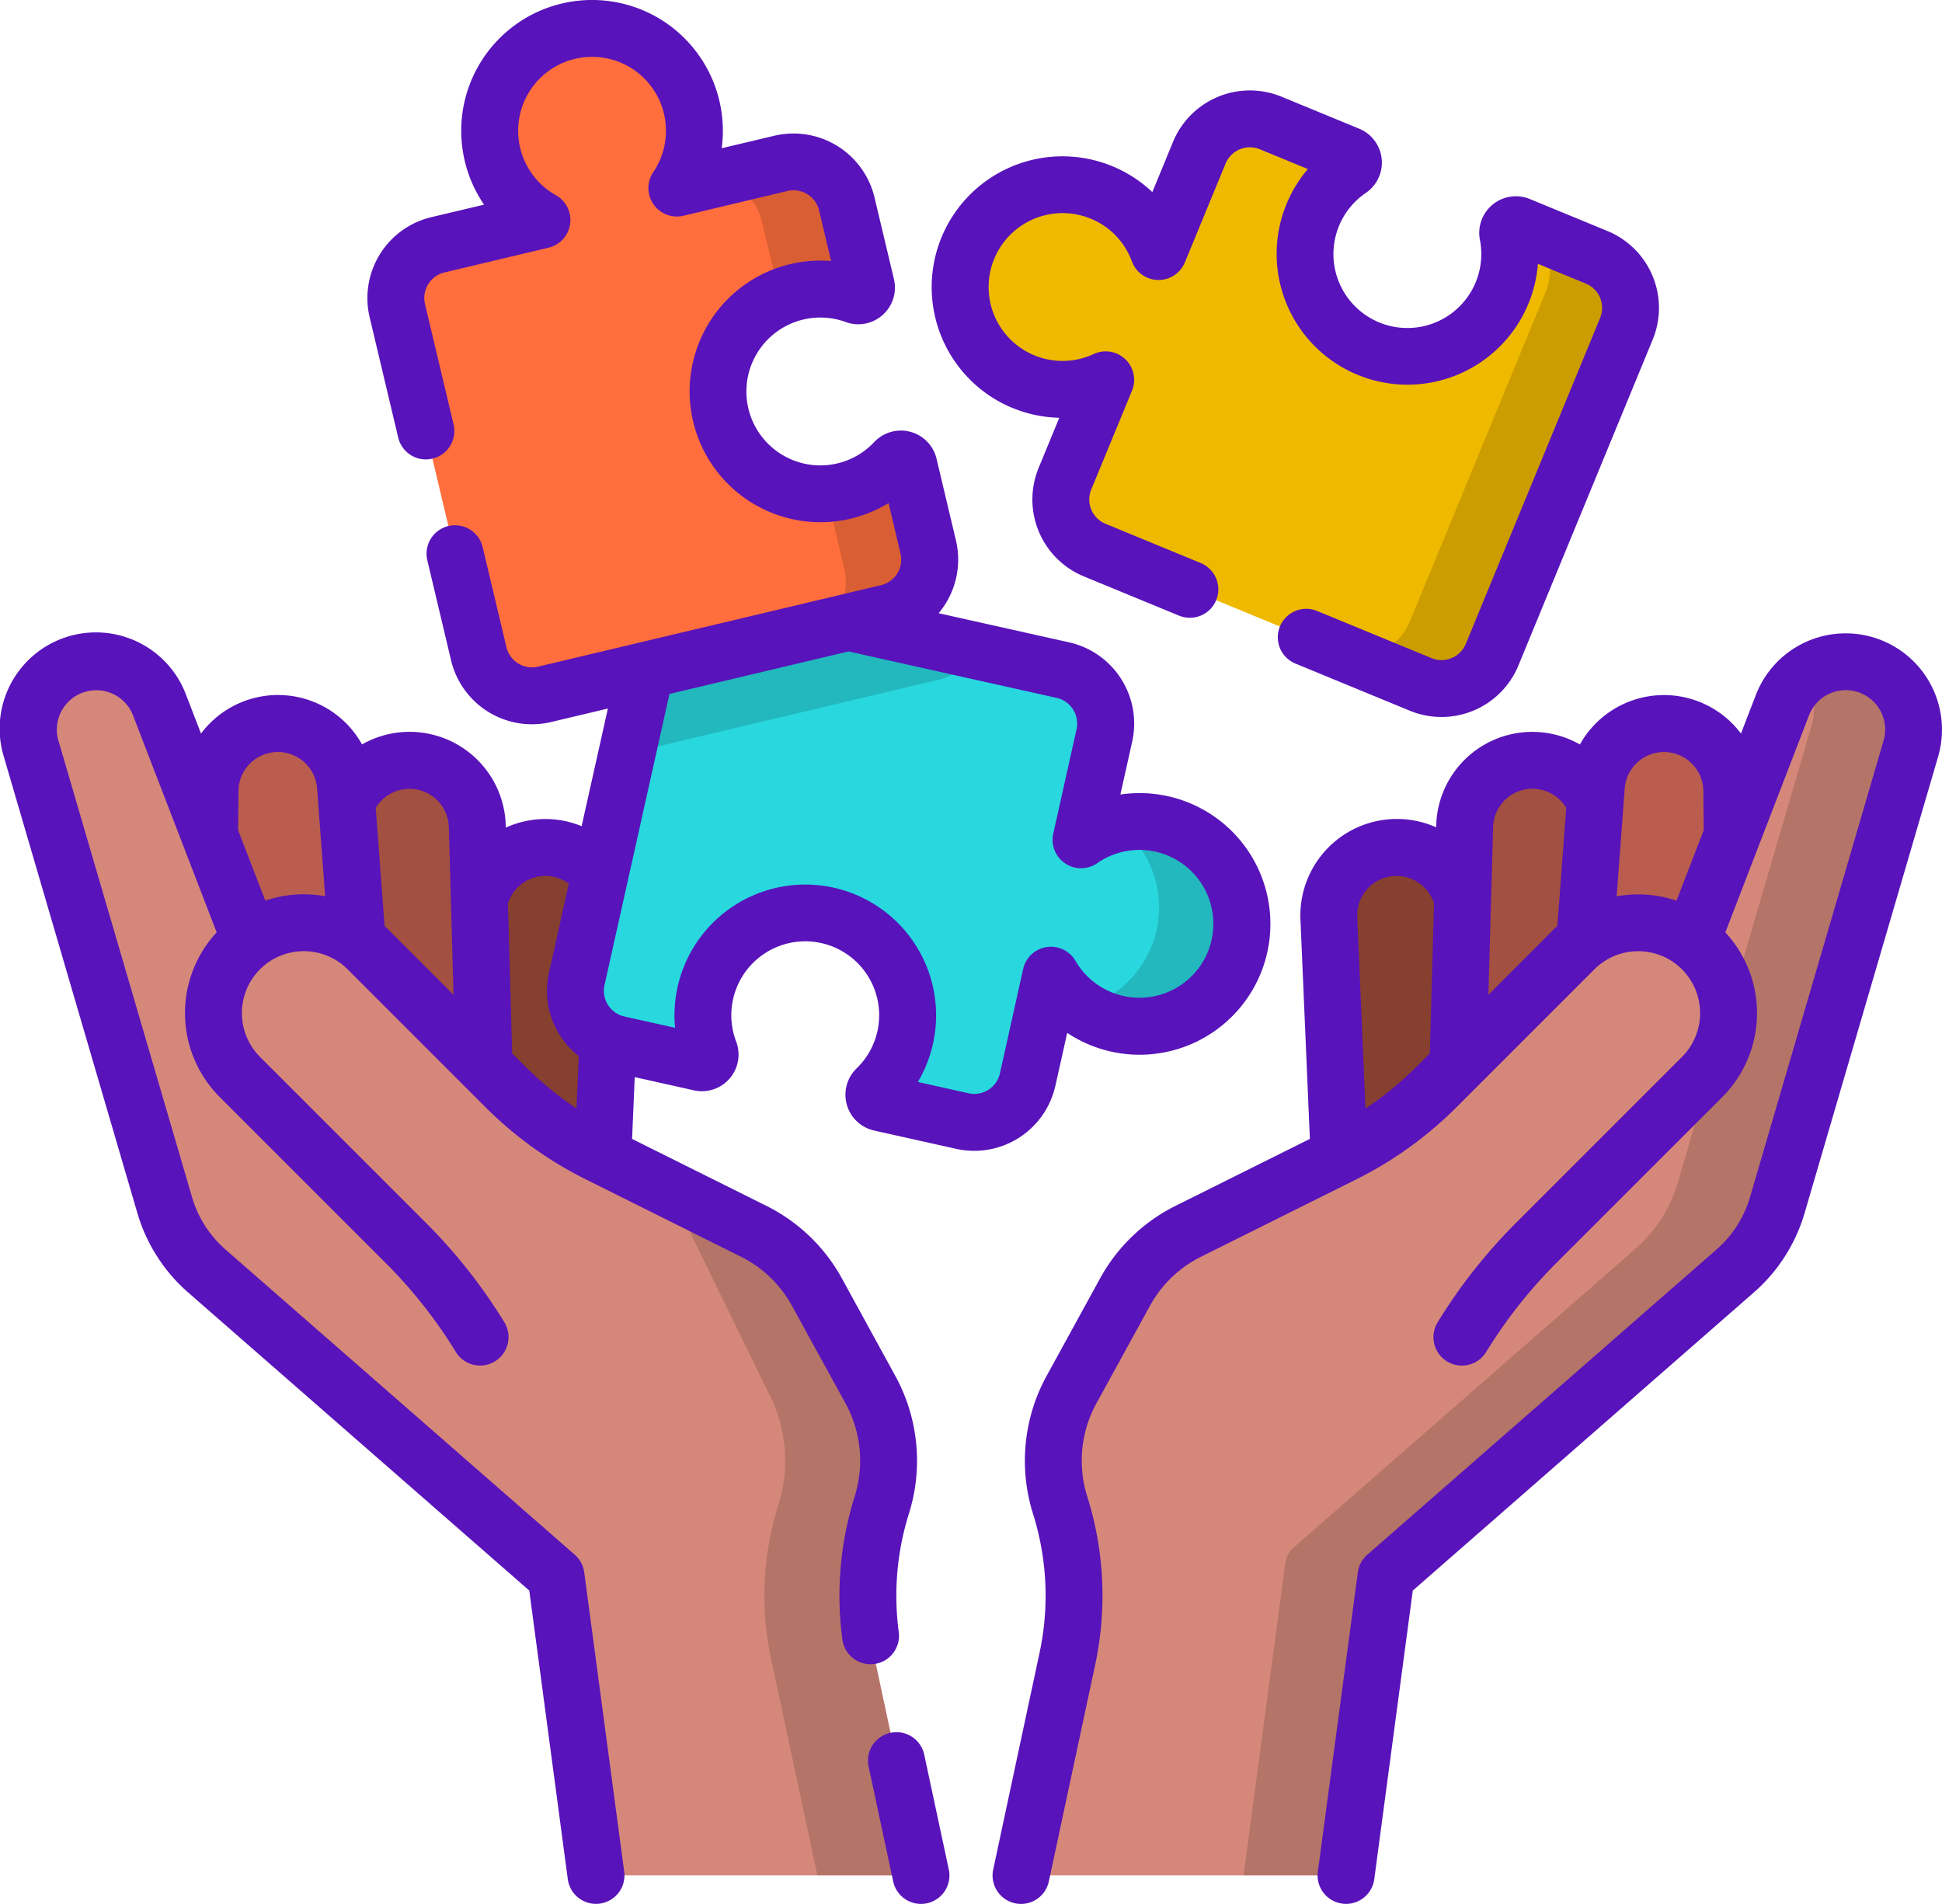
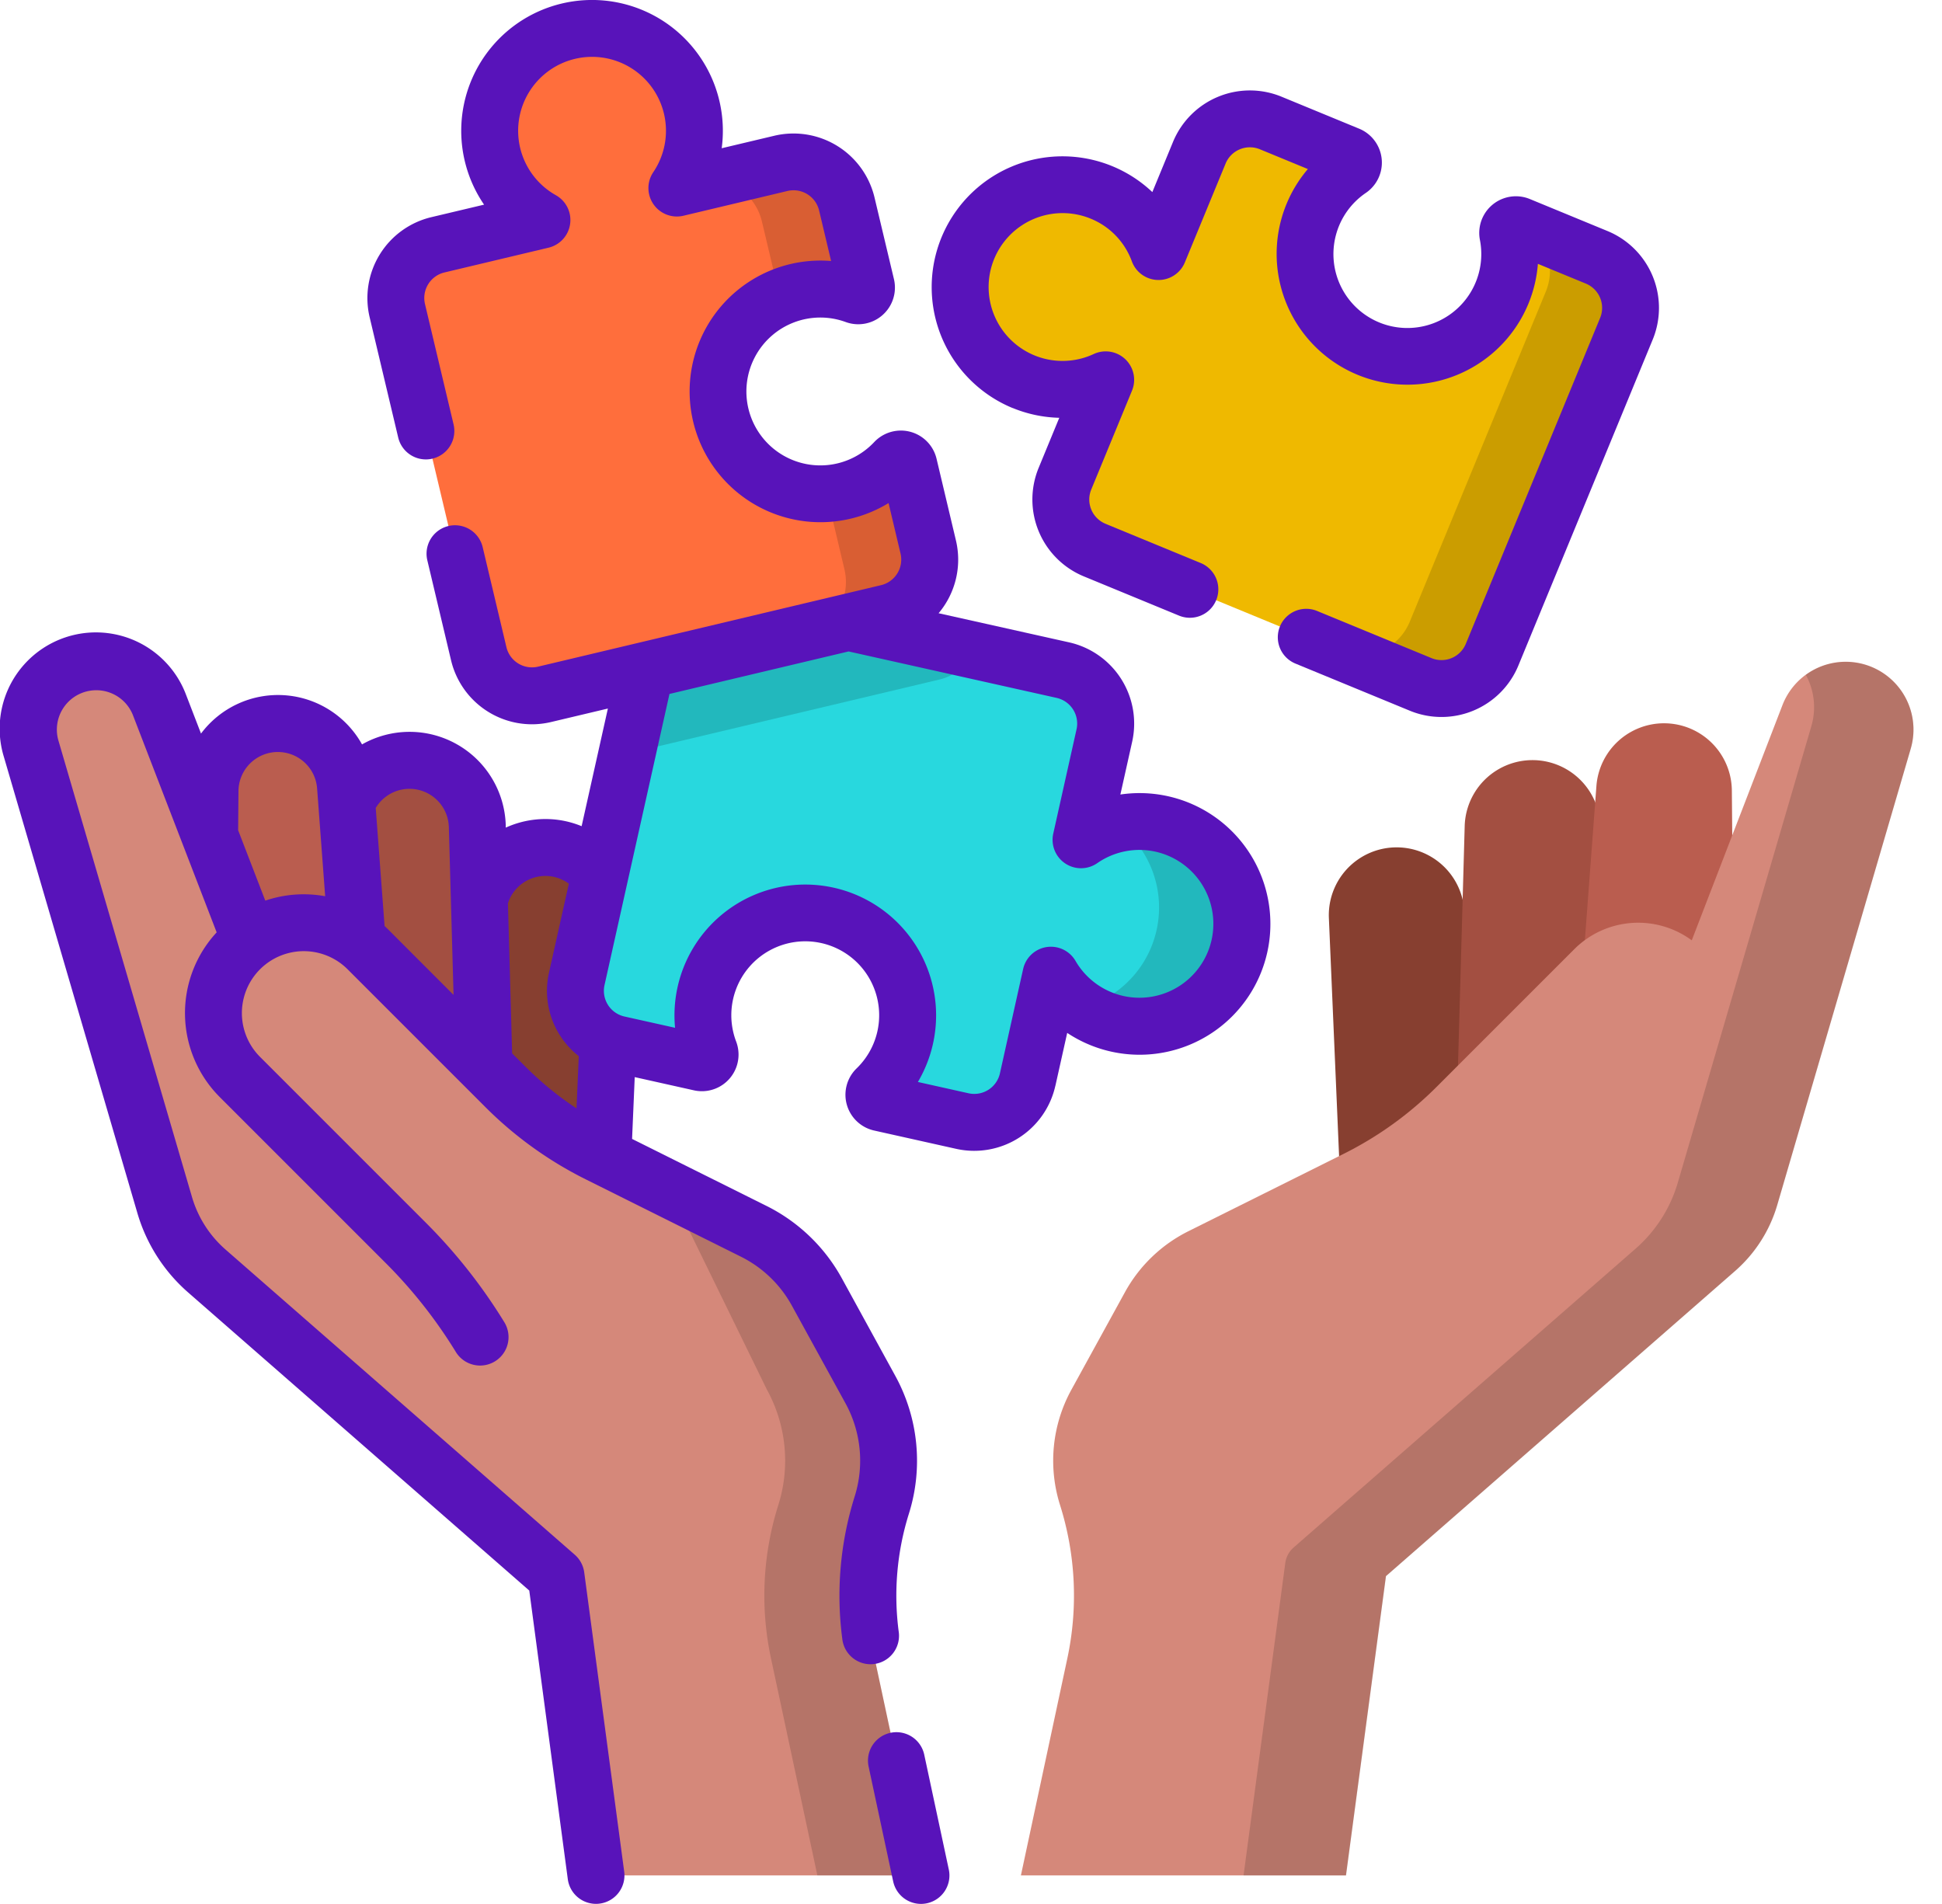
<svg xmlns="http://www.w3.org/2000/svg" width="102.004" height="100" viewBox="0 0 102.004 100">
  <g id="integrity" transform="translate(0 -5.029)">
    <g id="Grupo_9256" data-name="Grupo 9256" transform="translate(1.492 6.525)">
      <g id="Grupo_9249" data-name="Grupo 9249" transform="translate(0 33.262)">
        <g id="Grupo_9240" data-name="Grupo 9240" transform="translate(52.136)">
          <g id="Grupo_9239" data-name="Grupo 9239">
            <g id="Grupo_9238" data-name="Grupo 9238">
              <g id="Grupo_9237" data-name="Grupo 9237">
                <g id="Grupo_9233" data-name="Grupo 9233" transform="translate(16.168 9.754)">
                  <path id="Caminho_42975" data-name="Caminho 42975" d="M351.067,249.384q4.085-1.767,8.168-3.54l-1.814-14.285a3.562,3.562,0,0,0-7.093.6Z" transform="translate(-350.324 -228.444)" fill="#873f30" />
                </g>
                <g id="Grupo_9234" data-name="Grupo 9234" transform="translate(22.823 5.175)">
                  <path id="Caminho_42976" data-name="Caminho 42976" d="M383.731,226.162q4.2-1.474,8.4-2.953l-.8-14.378a3.562,3.562,0,0,0-7.118.1Z" transform="translate(-383.731 -205.465)" fill="#a34f41" />
                </g>
                <g id="Grupo_9235" data-name="Grupo 9235" transform="translate(28.936 3.244)">
                  <path id="Caminho_42977" data-name="Caminho 42977" d="M414.414,216.259q4.264-1.276,8.527-2.557l-.125-14.4a3.562,3.562,0,0,0-7.115-.235Z" transform="translate(-414.414 -195.77)" fill="#ba5d4f" />
                </g>
                <g id="Grupo_9236" data-name="Grupo 9236">
                  <path id="Caminho_42978" data-name="Caminho 42978" d="M313.162,179.552a3.562,3.562,0,0,0-3.992,2.217l-4.763,12.351a4.747,4.747,0,0,0-6.171.466l-7.24,7.24a18.681,18.681,0,0,1-4.876,3.51l-8.154,4.064a7.735,7.735,0,0,0-3.33,3.2l-2.812,5.121a7.736,7.736,0,0,0-.6,6.054,15.8,15.8,0,0,1,.384,8.065l-2.438,11.394h17.073l2.1-15.72,18.338-16.028a7.342,7.342,0,0,0,2.215-3.466l7.013-23.97A3.562,3.562,0,0,0,313.162,179.552Z" transform="translate(-269.175 -179.489)" fill="#d5887a" />
                  <path id="Caminho_42979" data-name="Caminho 42979" d="M362.9,184.054l-7.013,23.97a7.348,7.348,0,0,1-2.213,3.467l-18.339,16.028-2.1,15.72H327.85l2.192-16.411a1.31,1.31,0,0,1,.436-.813l17.967-15.7a7.351,7.351,0,0,0,2.215-3.467l7.013-23.97a3.545,3.545,0,0,0-.289-2.7,3.562,3.562,0,0,1,5.513,3.881Z" transform="translate(-316.16 -179.491)" fill="rgba(0,0,0,0.15)" />
                </g>
              </g>
            </g>
          </g>
        </g>
        <g id="Grupo_9248" data-name="Grupo 9248">
          <g id="Grupo_9247" data-name="Grupo 9247">
            <g id="Grupo_9246" data-name="Grupo 9246">
              <g id="Grupo_9245" data-name="Grupo 9245">
                <g id="Grupo_9241" data-name="Grupo 9241" transform="translate(21.805 9.754)">
                  <path id="Caminho_42980" data-name="Caminho 42980" d="M125.1,249.384q-4.085-1.767-8.168-3.54l1.814-14.285a3.562,3.562,0,0,1,7.093.6Z" transform="translate(-116.934 -228.444)" fill="#873f30" />
                </g>
                <g id="Grupo_9242" data-name="Grupo 9242" transform="translate(15.661 5.175)">
                  <path id="Caminho_42981" data-name="Caminho 42981" d="M94.5,226.162q-4.2-1.474-8.4-2.953l.8-14.378a3.562,3.562,0,0,1,7.118.1Z" transform="translate(-86.097 -205.465)" fill="#a34f41" />
                </g>
                <g id="Grupo_9243" data-name="Grupo 9243" transform="translate(9.419 3.244)">
                  <path id="Caminho_42982" data-name="Caminho 42982" d="M63.295,216.259q-4.264-1.276-8.527-2.557l.125-14.4a3.562,3.562,0,0,1,7.115-.235Z" transform="translate(-54.768 -195.77)" fill="#ba5d4f" />
                </g>
                <g id="Grupo_9244" data-name="Grupo 9244">
                  <path id="Caminho_42983" data-name="Caminho 42983" d="M10.386,179.552a3.562,3.562,0,0,1,3.992,2.217l4.763,12.351a4.747,4.747,0,0,1,6.171.466l7.24,7.24a18.681,18.681,0,0,0,4.876,3.51l8.154,4.064a7.735,7.735,0,0,1,3.33,3.2l2.812,5.121a7.736,7.736,0,0,1,.6,6.054,15.8,15.8,0,0,0-.384,8.065l2.438,11.394H37.3l-2.1-15.72L16.863,211.488a7.342,7.342,0,0,1-2.215-3.466l-7.013-23.97a3.562,3.562,0,0,1,2.751-4.5Z" transform="translate(-7.49 -179.489)" fill="#d5887a" />
                  <path id="Caminho_42984" data-name="Caminho 42984" d="M183.776,351.652h-5.441L175.9,340.257a15.766,15.766,0,0,1,.385-8.065,7.746,7.746,0,0,0-.6-6.055l-4.208-8.613a7.713,7.713,0,0,0-2.389-2.646l5.9,2.937a7.721,7.721,0,0,1,3.329,3.2l2.813,5.12a7.746,7.746,0,0,1,.6,6.055,15.826,15.826,0,0,0-.385,8.065Z" transform="translate(-136.894 -287.905)" fill="rgba(0,0,0,0.15)" />
                </g>
              </g>
            </g>
          </g>
        </g>
      </g>
      <g id="Grupo_9255" data-name="Grupo 9255" transform="translate(19.299 0)">
        <g id="Grupo_9250" data-name="Grupo 9250" transform="translate(29.64 4.747)">
          <path id="Caminho_42985" data-name="Caminho 42985" d="M271.649,41.416a5.347,5.347,0,0,1,1.943-2.394.432.432,0,0,0-.071-.759l-4.079-1.681a2.874,2.874,0,0,0-3.753,1.562l-2.14,5.191a5.377,5.377,0,1,0-2.777,6.738l-2.14,5.191a2.874,2.874,0,0,0,1.562,3.753l17.123,7.057a2.874,2.874,0,0,0,3.753-1.562l7.056-17.121a2.874,2.874,0,0,0-1.562-3.753l-4.08-1.681a.431.431,0,0,0-.586.484,5.377,5.377,0,1,1-10.25-1.025Z" transform="translate(-253.128 -36.364)" fill="#efb900" />
          <path id="Caminho_42986" data-name="Caminho 42986" d="M370.326,71.125l-7.057,17.12a2.871,2.871,0,0,1-3.752,1.562l-3.738-1.54a2.912,2.912,0,0,0,3.168-1.761l7.141-17.327A2.908,2.908,0,0,0,365.445,66l3.319,1.369a2.874,2.874,0,0,1,1.562,3.754Z" transform="translate(-335.328 -60.098)" fill="rgba(0,0,0,0.15)" />
        </g>
        <g id="Grupo_9252" data-name="Grupo 9252" transform="translate(9.431 29.599)">
          <path id="Caminho_42987" data-name="Caminho 42987" d="M169.017,184.5a5.345,5.345,0,0,1-1.506,2.69.432.432,0,0,0,.2.736l4.306.961a2.874,2.874,0,0,0,3.431-2.179l1.223-5.48a5.377,5.377,0,1,0,1.587-7.113l1.223-5.48A2.874,2.874,0,0,0,177.3,165.2l-18.075-4.033a2.874,2.874,0,0,0-3.431,2.179l-4.032,18.074a2.874,2.874,0,0,0,2.179,3.431l4.306.961a.431.431,0,0,0,.494-.577,5.377,5.377,0,1,1,10.274-.738Z" transform="translate(-151.693 -161.102)" fill="#28d8de" />
          <g id="Grupo_9251" data-name="Grupo 9251" transform="translate(2.709 0)">
            <path id="Caminho_42988" data-name="Caminho 42988" d="M183.6,164.18a2.872,2.872,0,0,1-1.913,1.522l-16.4,3.893,1.393-6.244a2.874,2.874,0,0,1,3.431-2.18Z" transform="translate(-165.29 -161.102)" fill="rgba(0,0,0,0.15)" />
            <path id="Caminho_42989" data-name="Caminho 42989" d="M293.4,228.151a5.375,5.375,0,0,1-8.3,3.255,5.466,5.466,0,0,0,1.875-9.673,5.321,5.321,0,0,1,2.345,0A5.379,5.379,0,0,1,293.4,228.151Z" transform="translate(-261.23 -209.548)" fill="rgba(0,0,0,0.15)" />
          </g>
        </g>
        <g id="Grupo_9254" data-name="Grupo 9254">
          <path id="Caminho_42990" data-name="Caminho 42990" d="M125.411,26.371a5.347,5.347,0,0,1,3.078.178.432.432,0,0,0,.575-.5l-1.019-4.293a2.875,2.875,0,0,0-3.46-2.133l-5.463,1.3A5.377,5.377,0,1,0,112.03,22.6l-5.463,1.3a2.874,2.874,0,0,0-2.133,3.46l4.277,18.019a2.874,2.874,0,0,0,3.46,2.133l18.018-4.277a2.874,2.874,0,0,0,2.133-3.46L131.3,35.481a.431.431,0,0,0-.735-.192,5.377,5.377,0,1,1-5.157-8.918Z" transform="translate(-104.356 -12.537)" fill="#ff6e3c" />
          <g id="Grupo_9253" data-name="Grupo 9253" transform="translate(16.726 7.007)">
            <path id="Caminho_42991" data-name="Caminho 42991" d="M219.726,134.124l-3.556.843a2.911,2.911,0,0,0,1.285-3.14l-.94-3.967a4.39,4.39,0,0,0,.454-.048,5.355,5.355,0,0,0,3.136-1.634.431.431,0,0,1,.735.191l1.018,4.293A2.875,2.875,0,0,1,219.726,134.124Z" transform="translate(-210.619 -110.433)" fill="rgba(0,0,0,0.15)" />
            <path id="Caminho_42992" data-name="Caminho 42992" d="M195.716,54.711a5.382,5.382,0,0,0-3.957.114l-.946-3.989a2.913,2.913,0,0,0-2.5-2.219l3.5-.831a2.873,2.873,0,0,1,3.461,2.132l1.018,4.293A.432.432,0,0,1,195.716,54.711Z" transform="translate(-188.31 -47.706)" fill="rgba(0,0,0,0.15)" />
          </g>
        </g>
      </g>
    </g>
    <g id="Grupo_9257" data-name="Grupo 9257" transform="translate(0 5.029)">
-       <path id="Caminho_42993" data-name="Caminho 42993" d="M310.8,174.407a5.057,5.057,0,0,0-9.032.818l-.782,2.028a5.055,5.055,0,0,0-8.46.573,5.049,5.049,0,0,0-7.547,4.252l0,.1a5.07,5.07,0,0,0-7.132,4.836l.495,11.528-7.047,3.512a9.187,9.187,0,0,0-3.974,3.819L264.509,211a9.272,9.272,0,0,0-.711,7.223,14.332,14.332,0,0,1,.348,7.3l-2.437,11.394a1.494,1.494,0,1,0,2.922.625l2.437-11.394a17.326,17.326,0,0,0-.421-8.828,6.269,6.269,0,0,1,.481-4.885l2.812-5.122a6.212,6.212,0,0,1,2.687-2.582l8.154-4.064a20.141,20.141,0,0,0,5.266-3.791l7.24-7.24a3.252,3.252,0,1,1,4.6,4.6l-8.722,8.722a28.267,28.267,0,0,0-4.111,5.216,1.494,1.494,0,0,0,2.548,1.561,25.277,25.277,0,0,1,3.676-4.664L300,196.349a6.238,6.238,0,0,0,.165-8.653l4.395-11.4a2.066,2.066,0,0,1,2.317-1.287,2.068,2.068,0,0,1,1.6,2.612l-7.013,23.97a5.837,5.837,0,0,1-1.764,2.761l-18.338,16.028a1.494,1.494,0,0,0-.5.927l-2.1,15.72a1.494,1.494,0,1,0,2.962.4l2.024-15.162,17.914-15.658a8.821,8.821,0,0,0,2.666-4.172l7.013-23.97a5.067,5.067,0,0,0-.54-4.057Zm-29.538,22.537-.432-10.057a2.067,2.067,0,0,1,4.034-.719l-.221,7.883-.712.712A17.172,17.172,0,0,1,281.265,196.944Zm6.458-5.969.247-8.813a2.068,2.068,0,0,1,3.841-1.006l-.465,6.2c-.057.053-.115.107-.171.162Zm6.736-5.173.424-5.668a2.067,2.067,0,0,1,1.846-1.9,2.068,2.068,0,0,1,2.284,2.039l.018,2.058-1.428,3.7A6.283,6.283,0,0,0,294.459,185.8Z" transform="translate(-209.541 -138.723)" fill="#5813ba" />
      <path id="Caminho_42994" data-name="Caminho 42994" d="M231.783,462.859a1.494,1.494,0,1,0-2.922.625l1.29,6.031a1.494,1.494,0,1,0,2.922-.625Z" transform="translate(-183.237 -370.697)" fill="#5813ba" />
      <path id="Caminho_42995" data-name="Caminho 42995" d="M249.873,45.541a6.861,6.861,0,0,0,2.447.514l-1.084,2.63a4.368,4.368,0,0,0,2.374,5.7l5,2.061a1.494,1.494,0,0,0,1.139-2.763l-5-2.061a1.38,1.38,0,0,1-.75-1.8l2.14-5.191a1.494,1.494,0,0,0-2.011-1.925,3.882,3.882,0,0,1-5.226-5,3.887,3.887,0,0,1,5.069-2.11,3.843,3.843,0,0,1,2.162,2.245,1.494,1.494,0,0,0,2.783.051l2.14-5.191a1.38,1.38,0,0,1,1.8-.75l2.521,1.039a6.871,6.871,0,1,0,12.082,4.979l2.52,1.038a1.38,1.38,0,0,1,.75,1.8l-7.056,17.121a1.38,1.38,0,0,1-1.8.75l-6.011-2.477a1.494,1.494,0,0,0-1.139,2.763l6.011,2.477a4.368,4.368,0,0,0,5.7-2.374l7.056-17.121a4.368,4.368,0,0,0-2.374-5.7l-4.079-1.681a1.925,1.925,0,0,0-2.622,2.152,3.883,3.883,0,1,1-6-2.469,1.926,1.926,0,0,0-.342-3.377l-4.079-1.681a4.368,4.368,0,0,0-5.7,2.374L257.208,34.2a6.87,6.87,0,1,0-7.334,11.345Z" transform="translate(-196.681 -24.111)" fill="#5813ba" />
      <path id="Caminho_42996" data-name="Caminho 42996" d="M55.435,62.057l.62-2.777a6.871,6.871,0,1,0,2.793-12.52l.62-2.777a4.373,4.373,0,0,0-3.312-5.215L49.3,37.238a4.365,4.365,0,0,0,.911-3.822l-1.019-4.293a1.925,1.925,0,0,0-3.278-.87,3.883,3.883,0,1,1-1.5-6.312,1.926,1.926,0,0,0,2.541-2.25L45.934,15.4a4.374,4.374,0,0,0-5.259-3.242l-2.768.657a6.871,6.871,0,1,0-12.481,2.963l-2.768.657a4.369,4.369,0,0,0-3.242,5.259l1.5,6.316a1.494,1.494,0,1,0,2.908-.69L22.323,21a1.38,1.38,0,0,1,1.024-1.661l5.463-1.3a1.494,1.494,0,0,0,.387-2.757,3.882,3.882,0,1,1,5.12-1.215A1.494,1.494,0,0,0,35.9,16.36l5.463-1.3a1.382,1.382,0,0,1,1.661,1.024l.63,2.654a6.871,6.871,0,1,0,3.018,12.714l.629,2.651a1.381,1.381,0,0,1-1.024,1.661L28.261,40.044A1.38,1.38,0,0,1,26.6,39.02l-1.247-5.253a1.494,1.494,0,1,0-2.908.69l1.247,5.253a4.373,4.373,0,0,0,4.242,3.361,4.4,4.4,0,0,0,1.017-.12l2.978-.707L30.55,48.423a5.142,5.142,0,0,0-.79-.251,5.029,5.029,0,0,0-3.195.327l0-.116a5.054,5.054,0,0,0-7.549-4.255,5.051,5.051,0,0,0-8.458-.569l-.782-2.028A5.057,5.057,0,0,0,.2,44.77L7.215,68.74a8.82,8.82,0,0,0,2.666,4.172L27.8,88.57l2.024,15.162a1.494,1.494,0,1,0,2.962-.4l-2.1-15.72a1.494,1.494,0,0,0-.5-.927L11.848,70.661A5.836,5.836,0,0,1,10.084,67.9L3.07,43.931a2.068,2.068,0,0,1,1.6-2.612,2.067,2.067,0,0,1,2.318,1.287L11.38,54a6.238,6.238,0,0,0,.165,8.653l8.722,8.722a25.262,25.262,0,0,1,3.676,4.664,1.494,1.494,0,0,0,2.548-1.561,28.265,28.265,0,0,0-4.111-5.216l-8.722-8.722a3.252,3.252,0,1,1,4.6-4.6l7.24,7.24a20.138,20.138,0,0,0,5.266,3.791l8.154,4.064A6.212,6.212,0,0,1,41.6,73.618l2.812,5.122a6.271,6.271,0,0,1,.481,4.885,17.4,17.4,0,0,0-.645,7.534,1.494,1.494,0,0,0,2.961-.4,14.4,14.4,0,0,1,.533-6.232,9.273,9.273,0,0,0-.711-7.223L44.223,72.18a9.187,9.187,0,0,0-3.974-3.818L33.2,64.849l.139-3.246,3.11.694a1.925,1.925,0,0,0,2.216-2.567A3.883,3.883,0,1,1,45,61.139a1.926,1.926,0,0,0,.912,3.269l4.306.961a4.366,4.366,0,0,0,5.215-3.312Zm-41.5-9.722-1.427-3.7.018-2.058a2.068,2.068,0,0,1,2.284-2.039,2.067,2.067,0,0,1,1.846,1.9l.424,5.665a6.259,6.259,0,0,0-3.146.231ZM20.2,53.666l-.465-6.2a2.068,2.068,0,0,1,3.841,1.006l.247,8.813L20.37,53.829c-.056-.056-.113-.109-.171-.163Zm6.7,6.691-.221-7.883A2.069,2.069,0,0,1,29.1,51.087a2.11,2.11,0,0,1,.667.278c.039.025.075.052.112.079l-1.044,4.677A4.353,4.353,0,0,0,30.4,60.5l-.118,2.746a17.15,17.15,0,0,1-2.67-2.181Zm25.621,1.049a1.381,1.381,0,0,1-1.647,1.046l-2.662-.594a6.871,6.871,0,1,0-12.754-2.846l-2.66-.593a1.382,1.382,0,0,1-1.046-1.647l3.412-15.294,9.408-2.233L55.5,41.685a1.382,1.382,0,0,1,1.046,1.647l-1.223,5.48a1.494,1.494,0,0,0,2.31,1.553A3.882,3.882,0,1,1,56.492,55.5a1.494,1.494,0,0,0-2.751.424Z" transform="translate(0 -5.029)" fill="#5813ba" />
    </g>
  </g>
</svg>